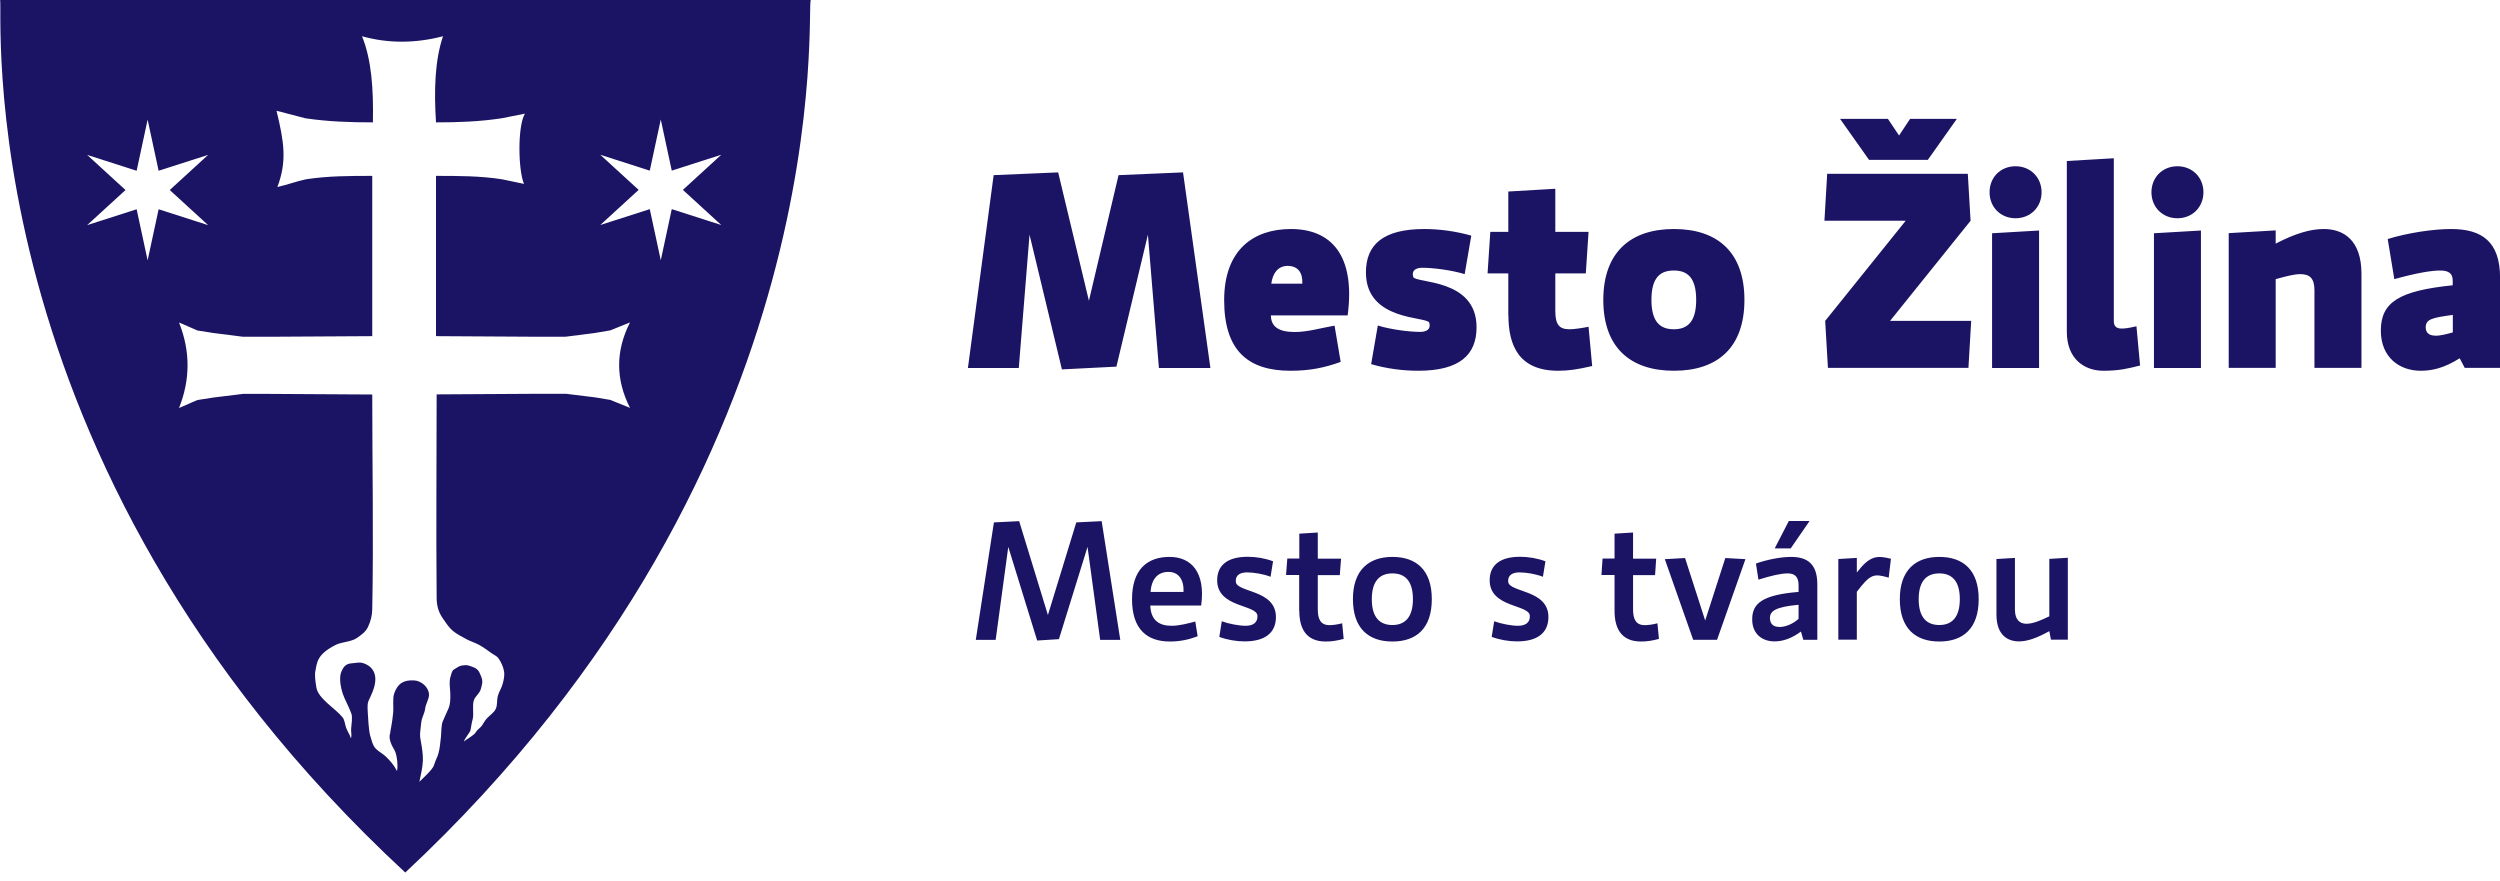
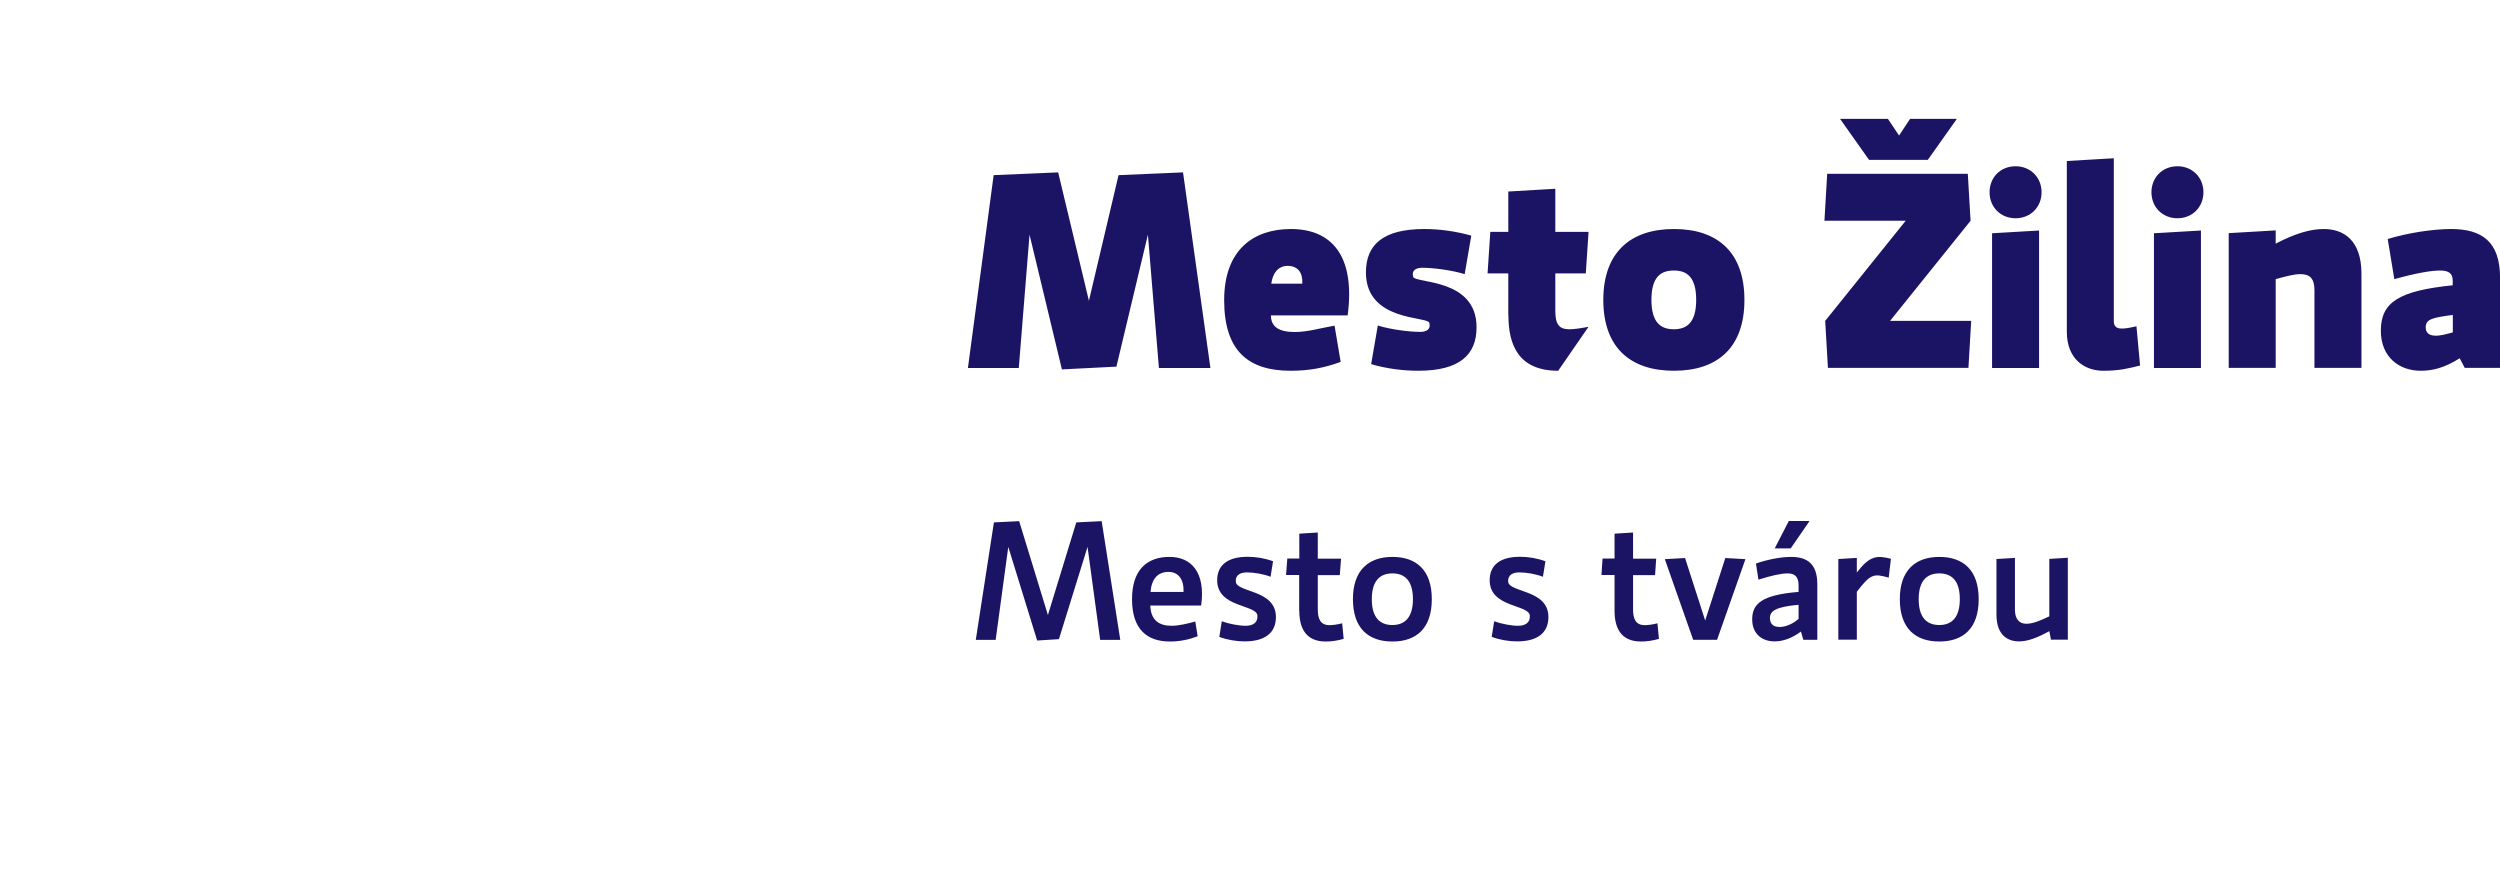
<svg xmlns="http://www.w3.org/2000/svg" width="122" height="43" viewBox="0 0 122 43" fill="none">
-   <path d="M35.198 7.552L33.325 9.266L35.198 10.981L32.782 10.206L32.246 12.701L31.709 10.206L29.293 10.981L31.166 9.266L29.293 7.552L31.709 8.327L32.246 5.832L32.782 8.327L35.198 7.552ZM29.055 16.245C29.318 16.202 29.519 16.166 29.781 16.123C30.105 15.995 30.422 15.861 30.745 15.733C30.037 17.123 30.037 18.514 30.745 19.905C30.422 19.777 30.105 19.643 29.781 19.515C29.519 19.472 29.318 19.436 29.055 19.393C28.573 19.332 28.091 19.271 27.616 19.216H26.322C24.651 19.228 22.98 19.234 21.308 19.246C21.308 22.925 21.277 25.505 21.308 29.184C21.308 29.385 21.338 29.586 21.399 29.769C21.46 29.952 21.564 30.117 21.674 30.269C21.796 30.452 21.924 30.635 22.095 30.782C22.302 30.953 22.546 31.075 22.784 31.203C22.98 31.306 23.193 31.367 23.382 31.471C23.602 31.593 23.803 31.746 24.01 31.892C24.12 31.965 24.254 32.02 24.328 32.13C24.456 32.319 24.559 32.533 24.596 32.758C24.633 32.96 24.584 33.167 24.535 33.356C24.486 33.563 24.352 33.747 24.297 33.954C24.236 34.167 24.285 34.411 24.187 34.607C24.102 34.778 23.895 34.912 23.766 35.052C23.663 35.162 23.602 35.284 23.516 35.412C23.437 35.528 23.297 35.595 23.23 35.717C23.12 35.906 22.803 36.04 22.632 36.193C22.699 36.004 22.937 35.741 22.961 35.632C23.034 35.266 23.004 35.32 23.065 35.107C23.138 34.832 23.028 34.381 23.138 34.137C23.211 33.972 23.4 33.826 23.455 33.655C23.516 33.448 23.577 33.265 23.498 33.063C23.352 32.673 23.315 32.618 22.864 32.478C22.76 32.447 22.644 32.459 22.534 32.478C22.382 32.502 22.284 32.6 22.15 32.673C22.046 32.734 22.022 32.905 21.985 33.021C21.906 33.301 21.961 33.515 21.973 33.808C21.985 34.119 21.973 34.369 21.888 34.57C21.796 34.784 21.686 35.003 21.601 35.217C21.534 35.381 21.534 35.76 21.521 35.93C21.485 36.205 21.473 36.486 21.399 36.754C21.332 36.992 21.296 36.98 21.174 37.352C21.113 37.553 20.631 37.986 20.466 38.151C20.533 37.797 20.625 37.474 20.637 37.108C20.649 36.833 20.588 36.455 20.539 36.187C20.478 35.851 20.485 35.906 20.558 35.247C20.588 34.997 20.716 34.832 20.747 34.582C20.771 34.357 20.948 34.1 20.936 33.887C20.918 33.521 20.546 33.222 20.216 33.204C19.71 33.173 19.405 33.344 19.234 33.85C19.149 34.106 19.216 34.503 19.185 34.796C19.136 35.327 19.033 35.723 19.039 35.79C18.941 36.034 19.112 36.376 19.24 36.589C19.332 36.742 19.368 36.98 19.387 37.163C19.399 37.327 19.405 37.462 19.374 37.626C19.216 37.327 19.051 37.132 18.807 36.9C18.654 36.76 18.49 36.687 18.343 36.54C18.179 36.376 18.124 36.083 18.063 35.888C17.996 35.644 17.959 35.028 17.947 34.765C17.916 34.161 17.959 34.32 18.179 33.765C18.484 33.008 18.264 32.533 17.709 32.356C17.575 32.313 17.428 32.337 17.288 32.356C17.154 32.368 17.007 32.374 16.898 32.447C16.782 32.52 16.709 32.655 16.66 32.777C16.611 32.886 16.599 33.014 16.599 33.136C16.599 33.301 16.623 33.46 16.66 33.618C16.696 33.771 16.745 33.923 16.812 34.07C16.867 34.186 17.117 34.717 17.154 34.845C17.203 35.009 17.154 35.375 17.136 35.546C17.117 35.717 17.184 35.869 17.123 36.028C17.075 35.851 16.953 35.693 16.892 35.516C16.824 35.333 16.831 35.15 16.709 34.997C16.391 34.594 15.525 34.094 15.44 33.551C15.403 33.326 15.342 32.966 15.391 32.74C15.476 32.313 15.47 31.941 16.367 31.477C16.678 31.319 17.136 31.331 17.422 31.13C17.642 30.977 17.849 30.831 17.959 30.593C18.087 30.324 18.166 30.019 18.166 29.72C18.233 26.231 18.166 22.742 18.166 19.252C16.495 19.24 14.823 19.234 13.152 19.222H11.859C11.377 19.283 10.895 19.344 10.419 19.399L9.638 19.521C9.315 19.649 9.053 19.783 8.736 19.911C9.291 18.52 9.291 17.13 8.736 15.739C9.059 15.867 9.321 16.001 9.638 16.129C9.901 16.166 10.157 16.208 10.419 16.251C10.901 16.312 11.383 16.373 11.859 16.434H13.152C14.823 16.422 16.495 16.416 18.166 16.404V8.583C17.062 8.583 16.031 8.583 14.939 8.748C14.476 8.845 14.006 9.022 13.536 9.126C14.006 7.882 13.872 6.954 13.494 5.405C13.878 5.503 14.512 5.673 14.897 5.771C16.001 5.936 17.081 5.972 18.197 5.972C18.233 4.319 18.124 2.892 17.666 1.769C18.935 2.123 20.253 2.123 21.619 1.769C21.223 2.94 21.174 4.392 21.277 5.972C22.376 5.972 23.4 5.936 24.486 5.771C24.724 5.722 25.377 5.594 25.615 5.545C25.243 6.186 25.291 8.339 25.572 8.974C25.34 8.925 24.724 8.797 24.492 8.748C23.419 8.583 22.369 8.583 21.277 8.583V16.404C22.949 16.416 24.62 16.422 26.292 16.434H27.585C28.067 16.373 28.543 16.312 29.025 16.251M8.284 9.273L10.157 10.987L7.741 10.212L7.204 12.707L6.668 10.212L4.252 10.987L6.125 9.273L4.252 7.558L6.668 8.333L7.204 5.838L7.741 8.333L10.157 7.558L8.284 9.273ZM39.566 0H0C0.201 0 -1.928 22.467 19.777 42.58C41.402 22.382 39.291 -0.073 39.572 0" fill="#1B1464" />
  <path d="M50.607 31.258L51.675 31.191L53.072 26.689L53.688 31.227H54.67L53.761 25.432L52.523 25.493L51.138 30.013L49.735 25.432L48.503 25.493L47.618 31.227H48.588L49.204 26.689L50.614 31.258H50.607ZM58.617 29.55C58.837 27.933 58.141 27.177 57.074 27.177C56.006 27.177 55.243 27.768 55.243 29.245C55.243 30.721 55.988 31.306 57.092 31.306C57.574 31.306 58.013 31.215 58.446 31.05L58.33 30.331C57.928 30.434 57.543 30.538 57.171 30.538C56.58 30.538 56.159 30.282 56.134 29.55H58.611H58.617ZM57.025 27.909C57.501 27.909 57.781 28.269 57.757 28.885H56.146C56.195 28.244 56.506 27.909 57.025 27.909ZM59.502 31.081C59.898 31.227 60.337 31.3 60.74 31.3C61.71 31.3 62.265 30.898 62.265 30.111C62.265 28.757 60.337 28.927 60.307 28.384C60.282 28.049 60.545 27.933 60.856 27.933C61.191 27.933 61.667 28.012 62.003 28.147L62.125 27.39C61.734 27.244 61.289 27.171 60.886 27.171C59.941 27.171 59.398 27.555 59.398 28.317C59.398 29.666 61.325 29.489 61.362 30.044C61.386 30.404 61.118 30.538 60.789 30.538C60.459 30.538 59.977 30.446 59.623 30.318L59.502 31.081ZM63.406 29.812C63.406 30.599 63.686 31.306 64.693 31.306C64.955 31.306 65.211 31.276 65.571 31.178L65.498 30.416C65.278 30.477 65.04 30.507 64.882 30.507C64.43 30.507 64.308 30.196 64.308 29.727V28.067H65.382L65.443 27.262H64.308V25.987L63.406 26.042V27.256H62.82L62.759 28.061H63.4V29.812H63.406ZM66.944 29.238C66.944 28.33 67.353 27.982 67.95 27.982C68.548 27.982 68.951 28.33 68.951 29.238C68.951 30.148 68.542 30.501 67.95 30.501C67.359 30.501 66.944 30.16 66.944 29.238ZM66.023 29.238C66.023 30.648 66.767 31.306 67.95 31.306C69.134 31.306 69.872 30.648 69.872 29.238C69.872 27.829 69.128 27.177 67.95 27.177C66.773 27.177 66.023 27.842 66.023 29.238ZM72.8 31.081C73.19 31.227 73.636 31.3 74.038 31.3C75.008 31.3 75.563 30.898 75.563 30.111C75.563 28.757 73.636 28.927 73.599 28.384C73.575 28.049 73.837 27.933 74.148 27.933C74.484 27.933 74.959 28.012 75.295 28.147L75.417 27.39C75.02 27.244 74.581 27.171 74.179 27.171C73.233 27.171 72.696 27.555 72.696 28.317C72.696 29.666 74.624 29.489 74.654 30.044C74.679 30.404 74.41 30.538 74.081 30.538C73.752 30.538 73.27 30.446 72.916 30.318L72.794 31.081H72.8ZM78.79 29.812C78.79 30.599 79.071 31.306 80.078 31.306C80.34 31.306 80.596 31.276 80.956 31.178L80.883 30.416C80.663 30.477 80.425 30.507 80.267 30.507C79.815 30.507 79.693 30.196 79.693 29.727V28.067H80.767L80.822 27.262H79.693V25.987L78.79 26.042V27.256H78.205L78.15 28.061H78.79V29.812ZM81.243 27.287L82.627 31.221H83.793L85.177 27.287L84.195 27.232L83.213 30.282L82.231 27.232L81.249 27.287H81.243ZM87.77 28.885C85.995 29.031 85.507 29.452 85.507 30.221C85.507 30.953 86.007 31.3 86.599 31.3C87.001 31.3 87.441 31.154 87.886 30.819L88.002 31.221H88.685V28.513C88.685 27.512 88.191 27.177 87.404 27.177C86.91 27.177 86.245 27.305 85.69 27.5L85.812 28.287C86.434 28.092 86.91 27.982 87.239 27.982C87.569 27.982 87.77 28.128 87.77 28.555V28.885ZM86.818 30.593C86.599 30.593 86.373 30.495 86.373 30.16C86.373 29.824 86.635 29.617 87.77 29.513V30.202C87.508 30.434 87.154 30.599 86.818 30.599M87.294 25.426L86.605 26.762H87.386L88.307 25.426H87.294ZM92.278 27.268C91.582 27.091 91.241 27.122 90.613 27.939V27.226L89.71 27.28V31.215H90.613V28.879C91.284 28 91.436 27.982 92.168 28.189L92.278 27.262V27.268ZM93.632 29.238C93.632 28.33 94.041 27.982 94.639 27.982C95.237 27.982 95.639 28.33 95.639 29.238C95.639 30.148 95.23 30.501 94.639 30.501C94.047 30.501 93.632 30.16 93.632 29.238ZM92.711 29.238C92.711 30.648 93.455 31.306 94.639 31.306C95.822 31.306 96.56 30.648 96.56 29.238C96.56 27.829 95.816 27.177 94.639 27.177C93.461 27.177 92.711 27.842 92.711 29.238ZM100.013 30.074C99.629 30.257 99.226 30.44 98.891 30.44C98.555 30.44 98.329 30.233 98.329 29.751V27.226L97.427 27.28V29.989C97.427 30.989 97.969 31.3 98.531 31.3C98.958 31.3 99.433 31.117 100.007 30.8L100.086 31.215H100.91V27.219L100.007 27.274V30.062L100.013 30.074Z" fill="#1B1464" />
-   <path d="M51.833 18.026L54.481 17.892L56.018 11.45L56.555 17.959H59.068L57.732 8.412L54.585 8.547L53.139 14.677L51.638 8.412L48.49 8.547L47.234 17.959H49.717L50.241 11.45L51.821 18.026H51.833ZM65.766 15.391C66.157 12.42 64.931 11.176 62.997 11.176C61.173 11.176 59.739 12.188 59.739 14.647C59.739 17.105 60.898 18.093 62.978 18.093C63.912 18.093 64.638 17.947 65.425 17.66L65.126 15.891C64.424 16.013 63.814 16.202 63.18 16.202C62.411 16.202 62.021 15.946 62.021 15.391H65.76H65.766ZM62.838 12.975C63.338 12.975 63.582 13.311 63.552 13.842H62.039C62.106 13.341 62.362 12.975 62.838 12.975ZM66.913 17.77C67.657 17.99 68.469 18.093 69.207 18.093C71.22 18.093 72.056 17.325 72.056 15.971C72.056 13.567 69.06 13.835 68.963 13.512C68.871 13.189 69.109 13.067 69.408 13.067C69.921 13.067 70.829 13.177 71.476 13.378L71.799 11.499C71.055 11.286 70.244 11.176 69.506 11.176C67.493 11.176 66.657 11.944 66.657 13.293C66.657 15.696 69.652 15.428 69.75 15.751C69.841 16.074 69.603 16.196 69.304 16.196C68.792 16.196 67.889 16.087 67.237 15.885L66.913 17.764V17.77ZM73.611 15.391C73.611 16.861 74.124 18.093 76.039 18.093C76.539 18.093 76.997 18.026 77.698 17.862L77.521 15.946C77.186 16.013 76.82 16.068 76.588 16.068C76.076 16.068 75.899 15.824 75.899 15.165V13.341H77.387L77.521 11.316H75.899V9.212L73.605 9.346V11.316H72.727L72.593 13.341H73.605V15.391H73.611ZM80.59 14.635C80.59 13.512 81.047 13.201 81.682 13.201C82.316 13.201 82.774 13.512 82.774 14.635C82.774 15.757 82.304 16.068 81.682 16.068C81.059 16.068 80.59 15.757 80.59 14.635ZM78.241 14.635C78.241 16.941 79.541 18.093 81.688 18.093C83.835 18.093 85.128 16.947 85.128 14.635C85.128 12.323 83.829 11.176 81.688 11.176C79.547 11.176 78.241 12.335 78.241 14.635ZM89.045 10.773H92.998L89.069 15.659L89.203 17.953H96.06L96.194 15.659H92.235L96.164 10.773L96.029 8.48H89.167L89.032 10.773H89.045ZM91.216 7.802H94.077L95.493 5.802H93.211L92.674 6.613L92.131 5.802H89.795L91.21 7.802H91.216ZM97.213 11.383V17.959H99.507V11.249L97.213 11.383ZM98.36 8.113C97.628 8.113 97.091 8.65 97.091 9.382C97.091 10.114 97.634 10.651 98.36 10.651C99.086 10.651 99.629 10.108 99.629 9.382C99.629 8.656 99.086 8.113 98.36 8.113ZM100.861 7.857V16.19C100.861 17.526 101.727 18.093 102.642 18.093C103.423 18.093 103.844 17.984 104.436 17.837L104.259 15.922C103.545 16.087 103.154 16.123 103.154 15.665V7.723L100.861 7.857ZM105.113 11.383V17.959H107.406V11.249L105.113 11.383ZM106.26 8.113C105.534 8.113 104.991 8.65 104.991 9.382C104.991 10.114 105.534 10.651 106.26 10.651C106.985 10.651 107.528 10.108 107.528 9.382C107.528 8.656 106.985 8.113 106.26 8.113ZM111.054 13.622C111.542 13.488 111.945 13.378 112.256 13.378C112.701 13.378 112.945 13.567 112.945 14.159V17.953H115.239V13.36C115.239 11.713 114.361 11.176 113.403 11.176C112.756 11.176 112.012 11.389 111.054 11.889V11.243L108.761 11.377V17.953H111.054V13.622ZM119.698 13.921C117.093 14.189 116.185 14.732 116.185 16.135C116.185 17.435 117.087 18.093 118.131 18.093C118.698 18.093 119.277 17.959 120.034 17.483L120.278 17.953H122.004V13.567C122.004 11.786 121.114 11.176 119.613 11.176C118.734 11.176 117.49 11.365 116.52 11.664L116.843 13.622C117.966 13.311 118.667 13.201 119.082 13.201C119.497 13.201 119.692 13.348 119.692 13.689V13.921H119.698ZM118.844 16.379C118.564 16.379 118.375 16.257 118.375 15.977C118.375 15.574 118.686 15.507 119.698 15.367V16.221C119.375 16.312 119.076 16.385 118.844 16.385" fill="#1B1464" />
+   <path d="M51.833 18.026L54.481 17.892L56.018 11.45L56.555 17.959H59.068L57.732 8.412L54.585 8.547L53.139 14.677L51.638 8.412L48.49 8.547L47.234 17.959H49.717L50.241 11.45L51.821 18.026H51.833ZM65.766 15.391C66.157 12.42 64.931 11.176 62.997 11.176C61.173 11.176 59.739 12.188 59.739 14.647C59.739 17.105 60.898 18.093 62.978 18.093C63.912 18.093 64.638 17.947 65.425 17.66L65.126 15.891C64.424 16.013 63.814 16.202 63.18 16.202C62.411 16.202 62.021 15.946 62.021 15.391H65.76H65.766ZM62.838 12.975C63.338 12.975 63.582 13.311 63.552 13.842H62.039C62.106 13.341 62.362 12.975 62.838 12.975ZM66.913 17.77C67.657 17.99 68.469 18.093 69.207 18.093C71.22 18.093 72.056 17.325 72.056 15.971C72.056 13.567 69.06 13.835 68.963 13.512C68.871 13.189 69.109 13.067 69.408 13.067C69.921 13.067 70.829 13.177 71.476 13.378L71.799 11.499C71.055 11.286 70.244 11.176 69.506 11.176C67.493 11.176 66.657 11.944 66.657 13.293C66.657 15.696 69.652 15.428 69.75 15.751C69.841 16.074 69.603 16.196 69.304 16.196C68.792 16.196 67.889 16.087 67.237 15.885L66.913 17.764V17.77ZM73.611 15.391C73.611 16.861 74.124 18.093 76.039 18.093L77.521 15.946C77.186 16.013 76.82 16.068 76.588 16.068C76.076 16.068 75.899 15.824 75.899 15.165V13.341H77.387L77.521 11.316H75.899V9.212L73.605 9.346V11.316H72.727L72.593 13.341H73.605V15.391H73.611ZM80.59 14.635C80.59 13.512 81.047 13.201 81.682 13.201C82.316 13.201 82.774 13.512 82.774 14.635C82.774 15.757 82.304 16.068 81.682 16.068C81.059 16.068 80.59 15.757 80.59 14.635ZM78.241 14.635C78.241 16.941 79.541 18.093 81.688 18.093C83.835 18.093 85.128 16.947 85.128 14.635C85.128 12.323 83.829 11.176 81.688 11.176C79.547 11.176 78.241 12.335 78.241 14.635ZM89.045 10.773H92.998L89.069 15.659L89.203 17.953H96.06L96.194 15.659H92.235L96.164 10.773L96.029 8.48H89.167L89.032 10.773H89.045ZM91.216 7.802H94.077L95.493 5.802H93.211L92.674 6.613L92.131 5.802H89.795L91.21 7.802H91.216ZM97.213 11.383V17.959H99.507V11.249L97.213 11.383ZM98.36 8.113C97.628 8.113 97.091 8.65 97.091 9.382C97.091 10.114 97.634 10.651 98.36 10.651C99.086 10.651 99.629 10.108 99.629 9.382C99.629 8.656 99.086 8.113 98.36 8.113ZM100.861 7.857V16.19C100.861 17.526 101.727 18.093 102.642 18.093C103.423 18.093 103.844 17.984 104.436 17.837L104.259 15.922C103.545 16.087 103.154 16.123 103.154 15.665V7.723L100.861 7.857ZM105.113 11.383V17.959H107.406V11.249L105.113 11.383ZM106.26 8.113C105.534 8.113 104.991 8.65 104.991 9.382C104.991 10.114 105.534 10.651 106.26 10.651C106.985 10.651 107.528 10.108 107.528 9.382C107.528 8.656 106.985 8.113 106.26 8.113ZM111.054 13.622C111.542 13.488 111.945 13.378 112.256 13.378C112.701 13.378 112.945 13.567 112.945 14.159V17.953H115.239V13.36C115.239 11.713 114.361 11.176 113.403 11.176C112.756 11.176 112.012 11.389 111.054 11.889V11.243L108.761 11.377V17.953H111.054V13.622ZM119.698 13.921C117.093 14.189 116.185 14.732 116.185 16.135C116.185 17.435 117.087 18.093 118.131 18.093C118.698 18.093 119.277 17.959 120.034 17.483L120.278 17.953H122.004V13.567C122.004 11.786 121.114 11.176 119.613 11.176C118.734 11.176 117.49 11.365 116.52 11.664L116.843 13.622C117.966 13.311 118.667 13.201 119.082 13.201C119.497 13.201 119.692 13.348 119.692 13.689V13.921H119.698ZM118.844 16.379C118.564 16.379 118.375 16.257 118.375 15.977C118.375 15.574 118.686 15.507 119.698 15.367V16.221C119.375 16.312 119.076 16.385 118.844 16.385" fill="#1B1464" />
</svg>